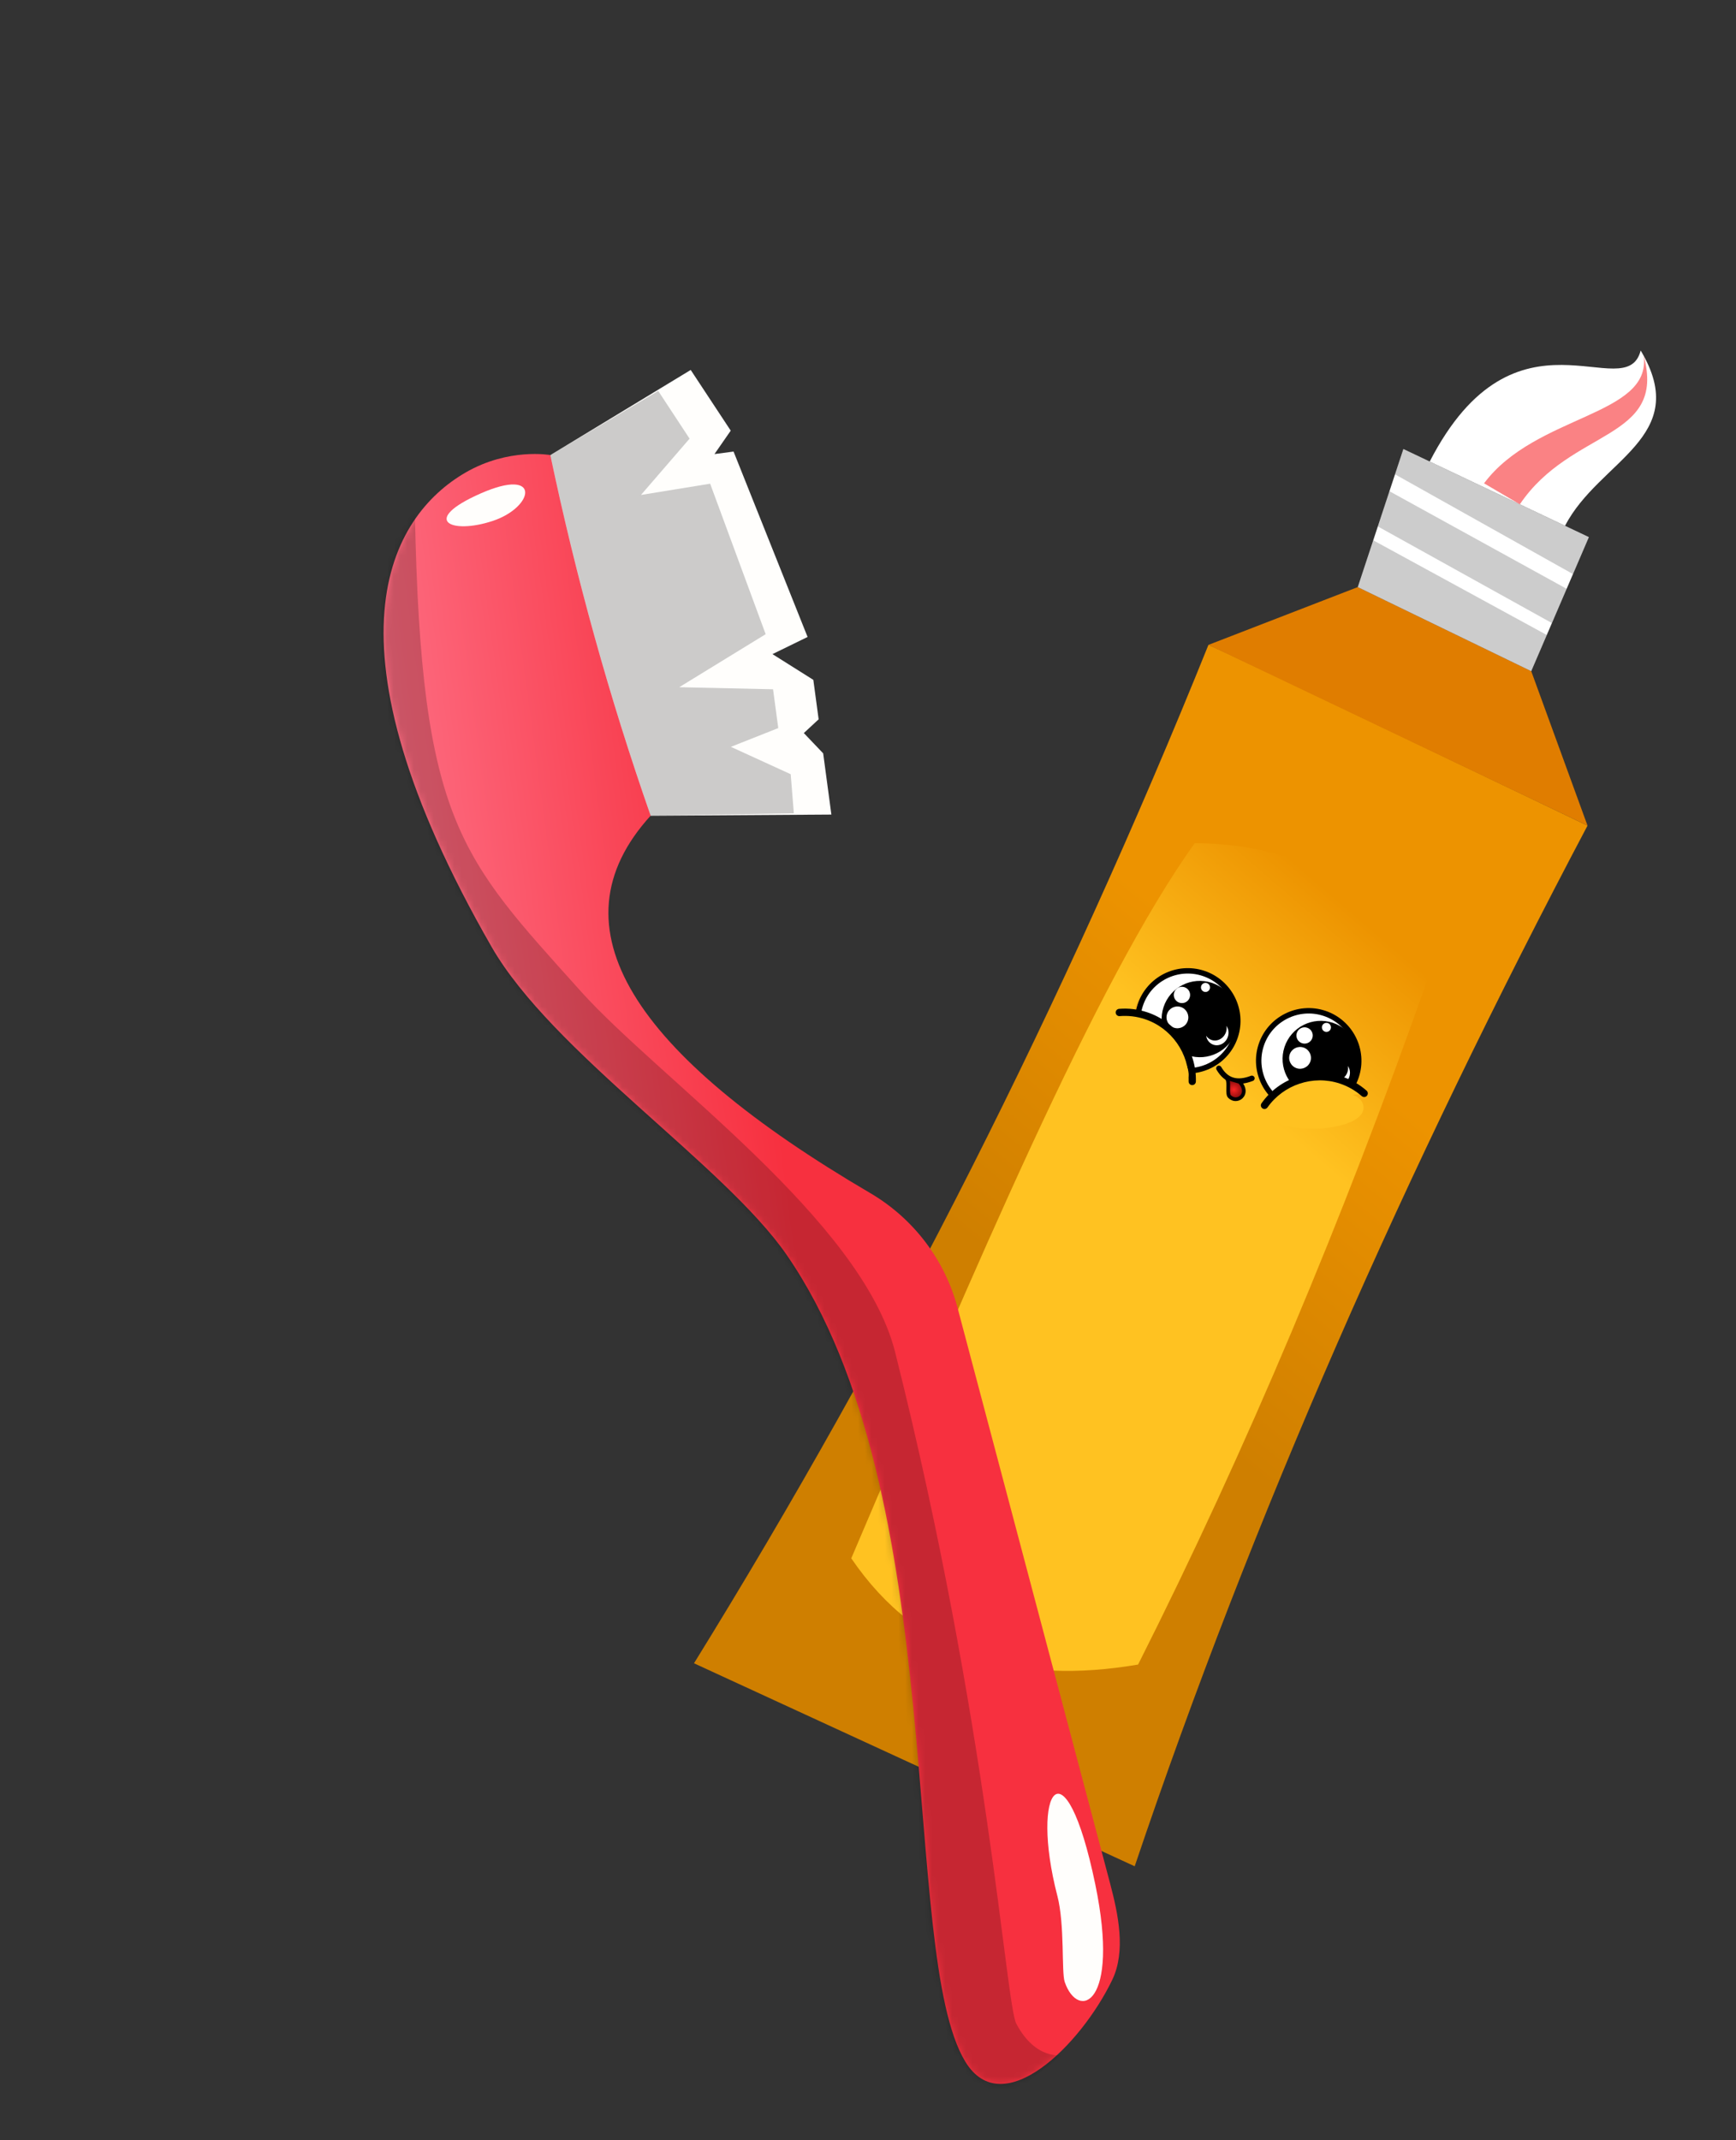
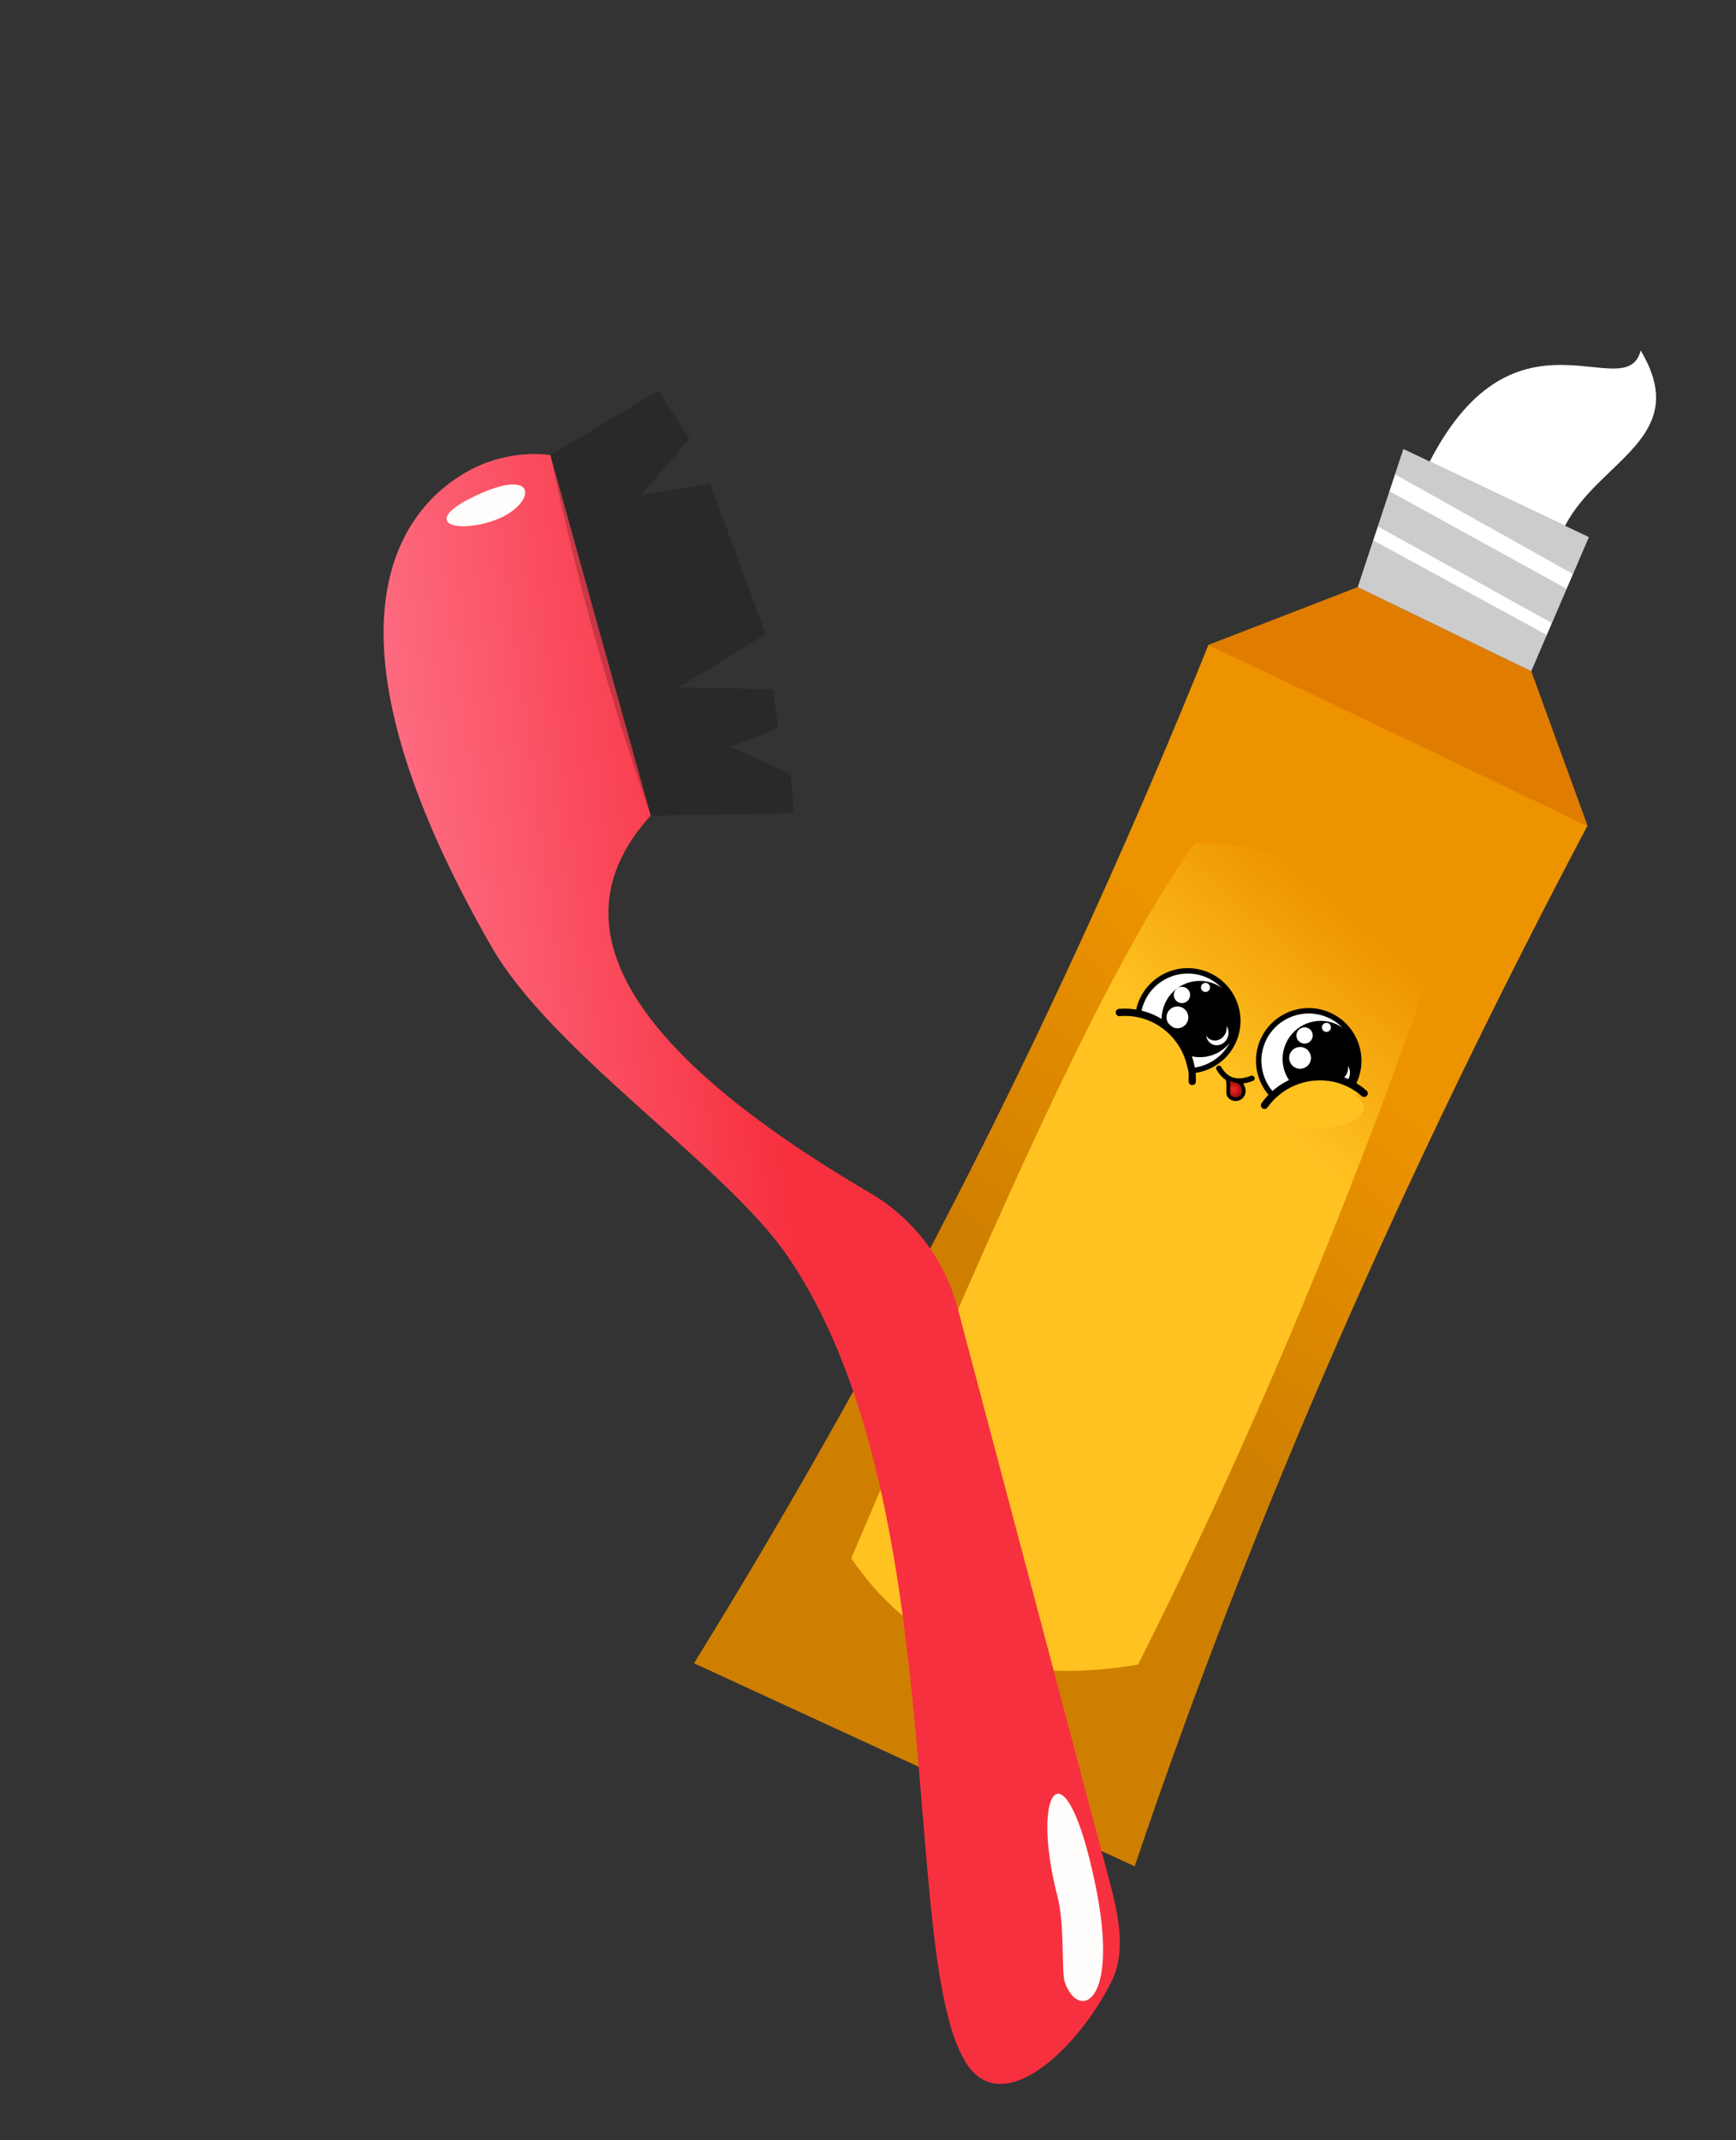
<svg xmlns="http://www.w3.org/2000/svg" width="258" height="318" viewBox="0 0 258 318" fill="none">
  <rect x="0" y="0" width="258" height="318" fill="#333333" stroke="none" />
  <path d="M179.594 95.817C180.88 96.242 235.933 122.668 235.933 122.668C208.94 173.724 186.191 225.231 168.636 277.291L103.14 247.129C132.589 199.519 158.11 149.107 179.594 95.817Z" fill="url(#paint0_linear_180_3993)" />
  <path d="M201.792 87.229L227.568 99.72L235.932 122.666L179.593 95.816L201.792 87.229Z" fill="#E07D00" />
  <path d="M208.566 66.716L201.791 87.23L227.568 99.721L236.134 79.805L208.566 66.716Z" fill="white" />
  <path opacity="0.2" d="M207.324 70.477L233.771 85.296L236.134 79.805L208.566 66.716L207.324 70.477Z" fill="black" />
  <path opacity="0.2" d="M206.495 72.985L232.833 87.487L230.638 92.572L204.767 78.217L206.495 72.985Z" fill="black" />
  <path opacity="0.2" d="M204.089 80.279L229.88 94.347L227.57 99.721L201.793 87.23L204.089 80.279Z" fill="black" />
  <path d="M177.554 125.282C193.835 125.351 205.081 132.555 212.069 145.781C199.554 181.22 185.352 215.159 169.14 247.318C151.375 250.343 136.622 246.36 126.514 231.535C144.618 189.064 162.839 145.815 177.554 125.282Z" fill="url(#paint1_linear_180_3993)" />
  <path d="M212.487 68.578L232.595 78.121C237.636 68.353 251.56 64.996 243.834 52.081C241.629 60.58 225.245 43.796 212.481 68.576L212.487 68.578Z" fill="white" />
-   <path d="M220.556 71.813L225.873 74.933C233.524 63.587 247.718 65.434 244.276 52.844C245.487 61.849 228.219 61.547 220.556 71.813Z" fill="#FA8284" />
  <path d="M173.599 159.231C177.64 160.566 181.996 158.376 183.329 154.341C184.662 150.306 182.466 145.953 178.425 144.619C174.384 143.284 170.028 145.473 168.695 149.508C167.363 153.543 169.558 157.896 173.599 159.231Z" fill="url(#paint2_radial_180_3993)" />
  <path d="M192.168 165.082C196.208 166.417 200.565 164.227 201.897 160.192C203.23 156.157 201.034 151.804 196.994 150.47C192.953 149.135 188.596 151.324 187.264 155.359C185.931 159.394 188.127 163.747 192.168 165.082Z" fill="url(#paint3_radial_180_3993)" />
  <path d="M174.197 158.713C178.095 160 182.297 157.888 183.582 153.997C184.867 150.105 182.75 145.906 178.852 144.619C174.955 143.332 170.753 145.443 169.468 149.335C168.182 153.227 170.3 157.425 174.197 158.713Z" fill="white" />
  <path d="M174.068 159.105C169.963 157.749 167.726 153.313 169.079 149.214C170.433 145.115 174.873 142.884 178.978 144.24C183.083 145.595 185.32 150.032 183.966 154.131C182.613 158.23 178.173 160.461 174.068 159.105ZM178.725 145.005C175.042 143.789 171.061 145.79 169.846 149.467C168.632 153.144 170.638 157.123 174.321 158.339C178.004 159.556 181.985 157.555 183.2 153.878C184.414 150.2 182.407 146.221 178.725 145.005Z" fill="black" />
  <path d="M176.539 156.793C179.517 157.776 182.726 156.163 183.708 153.19C184.69 150.217 183.072 147.01 180.095 146.027C177.118 145.043 173.908 146.656 172.926 149.629C171.944 152.602 173.562 155.809 176.539 156.793Z" fill="black" />
  <path d="M175.277 148.981C175.914 149.191 176.601 148.846 176.811 148.21C177.021 147.575 176.675 146.889 176.038 146.678C175.401 146.468 174.715 146.813 174.504 147.449C174.294 148.085 174.64 148.771 175.277 148.981Z" fill="white" />
  <path d="M174.478 152.696C175.328 152.976 176.245 152.516 176.525 151.667C176.806 150.818 176.344 149.902 175.494 149.621C174.643 149.34 173.727 149.801 173.446 150.65C173.166 151.499 173.628 152.415 174.478 152.696Z" fill="white" />
  <path d="M178.947 147.351C179.301 147.468 179.682 147.276 179.798 146.923C179.915 146.571 179.723 146.19 179.369 146.073C179.016 145.956 178.635 146.148 178.518 146.501C178.402 146.854 178.594 147.234 178.947 147.351Z" fill="white" />
  <path d="M182.282 152.439C182.328 152.728 182.306 153.035 182.209 153.33C181.896 154.277 180.937 154.809 180.068 154.522C179.724 154.408 179.444 154.182 179.252 153.891C179.35 154.505 179.746 155.031 180.344 155.228C181.213 155.515 182.172 154.983 182.485 154.036C182.674 153.464 182.581 152.872 182.284 152.432L182.282 152.439Z" fill="white" />
  <path d="M192.171 164.648C196.069 165.935 200.27 163.824 201.556 159.932C202.841 156.04 200.723 151.842 196.826 150.554C192.928 149.267 188.727 151.379 187.441 155.271C186.156 159.162 188.273 163.361 192.171 164.648Z" fill="white" />
  <path d="M192.042 165.041C187.937 163.685 185.699 159.249 187.053 155.15C188.407 151.05 192.846 148.819 196.951 150.175C201.057 151.531 203.294 155.967 201.94 160.066C200.586 164.165 196.147 166.396 192.042 165.041ZM196.699 150.941C193.016 149.725 189.034 151.726 187.82 155.403C186.605 159.08 188.612 163.059 192.295 164.275C195.977 165.491 199.959 163.49 201.173 159.813C202.388 156.136 200.381 152.157 196.699 150.941Z" fill="black" />
  <path d="M194.513 162.728C197.49 163.712 200.7 162.099 201.682 159.126C202.664 156.153 201.046 152.945 198.069 151.962C195.091 150.979 191.882 152.592 190.9 155.565C189.918 158.538 191.536 161.745 194.513 162.728Z" fill="black" />
  <path d="M193.504 155C194.141 155.21 194.827 154.865 195.037 154.229C195.247 153.594 194.901 152.908 194.264 152.697C193.628 152.487 192.941 152.832 192.731 153.468C192.521 154.104 192.867 154.79 193.504 155Z" fill="white" />
  <path d="M192.705 158.715C193.555 158.995 194.471 158.535 194.752 157.686C195.032 156.837 194.57 155.921 193.72 155.64C192.87 155.359 191.953 155.82 191.673 156.669C191.393 157.518 191.855 158.434 192.705 158.715Z" fill="white" />
  <path d="M196.92 153.287C197.273 153.403 197.654 153.212 197.771 152.859C197.887 152.506 197.695 152.125 197.342 152.009C196.989 151.892 196.608 152.083 196.491 152.436C196.375 152.789 196.567 153.17 196.92 153.287Z" fill="white" />
  <path d="M200.328 158.398C200.374 158.687 200.352 158.994 200.255 159.289C199.942 160.236 198.983 160.768 198.114 160.481C197.77 160.367 197.49 160.141 197.298 159.85C197.396 160.464 197.792 160.99 198.389 161.187C199.259 161.474 200.218 160.942 200.53 159.995C200.72 159.423 200.627 158.831 200.33 158.391L200.328 158.398Z" fill="white" />
  <path d="M166.353 150.439C167.653 150.334 168.996 150.483 170.312 150.918C174.617 152.34 177.309 156.391 177.188 160.69" fill="#FFC221" />
  <path d="M177.014 161.2C176.79 161.127 176.639 160.916 176.646 160.671C176.761 156.531 174.088 152.726 170.14 151.422C168.92 151.019 167.663 150.872 166.397 150.975C166.102 150.998 165.84 150.777 165.811 150.48C165.782 150.183 166.008 149.924 166.305 149.895C167.716 149.779 169.12 149.949 170.478 150.397C174.873 151.849 177.853 156.082 177.728 160.701C177.716 160.998 177.472 161.231 177.172 161.226C177.12 161.222 177.068 161.218 177.02 161.202L177.014 161.2Z" fill="black" />
  <path d="M202.733 162.454C201.751 161.594 200.583 160.915 199.267 160.48C194.963 159.058 190.387 160.709 187.923 164.235" fill="#FFC221" />
  <path d="M187.755 164.748C187.707 164.732 187.66 164.71 187.618 164.676C187.372 164.508 187.311 164.166 187.485 163.923C190.134 160.138 195.05 158.512 199.445 159.964C200.803 160.413 202.032 161.112 203.096 162.046C203.32 162.24 203.341 162.581 203.145 162.81C202.949 163.04 202.609 163.055 202.379 162.858C201.424 162.021 200.32 161.389 199.107 160.989C195.164 159.687 190.751 161.151 188.372 164.543C188.231 164.745 187.978 164.821 187.761 164.75L187.755 164.748Z" fill="black" />
  <path d="M181.15 158.734C182.156 160.451 183.694 161.126 186.059 160.209L181.15 158.734Z" fill="#FFC221" />
  <path d="M182.975 160.848C182.106 160.561 181.378 159.926 180.8 158.939C180.689 158.749 180.753 158.496 180.943 158.385C181.134 158.274 181.387 158.338 181.497 158.534C182.477 160.209 183.873 160.623 185.913 159.839C186.12 159.76 186.353 159.864 186.439 160.073C186.518 160.279 186.414 160.513 186.205 160.597C184.97 161.072 183.889 161.163 182.971 160.86L182.975 160.848Z" fill="black" />
  <path d="M182.324 160.2C182.8 160.825 182.291 162.489 182.724 162.92C183.898 164.09 185.881 162.525 184.229 160.756L182.324 160.2Z" fill="url(#paint4_radial_180_3993)" />
  <path d="M183.178 163.517C182.954 163.443 182.731 163.309 182.529 163.109C182.237 162.818 182.247 162.28 182.263 161.664C182.274 161.166 182.292 160.604 182.104 160.361L181.61 159.71L184.37 160.514L184.419 160.571C185.383 161.604 185.241 162.621 184.67 163.174C184.306 163.528 183.731 163.706 183.17 163.521L183.178 163.517ZM182.766 160.607C182.826 160.934 182.815 161.311 182.808 161.677C182.801 162.062 182.787 162.592 182.912 162.72C183.38 163.189 183.97 163.104 184.305 162.779C184.65 162.445 184.788 161.782 184.08 160.987L182.768 160.601L182.766 160.607Z" fill="black" />
  <path d="M176.36 160.603C178.464 157.354 168.331 149.762 166.352 151.435C163.385 153.951 173.951 164.327 176.36 160.603Z" fill="#FFC221" />
  <path d="M202.587 164.15C201.629 160.404 188.7 162.492 188.587 165.082C188.423 168.966 203.691 168.452 202.587 164.15Z" fill="#FFC221" />
  <path d="M81.797 67.615L96.705 121.184C81.607 137.745 94.197 156.672 129.307 177.253C135.725 181.011 140.404 187.136 142.311 194.318L164.988 279.869C166.195 284.426 167.344 289.907 165.305 294.154C160.67 303.809 149.004 315.453 143.459 306.314C133.545 289.989 141.598 222.102 116.879 186.4C107.682 173.113 82.037 156.313 73.057 140.684C46.961 95.227 57.983 76.711 69.174 70.218C75.61 66.481 81.797 67.615 81.797 67.615Z" fill="url(#paint5_linear_180_3993)" />
-   <path d="M81.797 67.615L102.652 54.967L108.599 63.985L106.184 67.466L109.019 67.092L120.021 94.64L114.8 97.188L120.875 101.013L121.664 106.876L119.463 108.917L122.337 111.932L123.558 121.027L96.705 121.203C90.535 103.555 85.588 85.695 81.797 67.635L81.797 67.615Z" fill="#FFFEFC" />
  <path opacity="0.2" d="M81.797 67.615L97.822 58.079L102.482 65.174L95.26 73.539L105.541 71.867L113.79 94.227L100.944 102.105L114.889 102.412L115.664 108.177L108.623 110.966L117.511 115.032L117.978 120.835L96.709 121.192C90.54 103.543 85.592 85.683 81.801 67.623L81.797 67.615Z" fill="black" />
  <path d="M157.139 281.663C158.265 286.019 157.732 293.004 158.236 294.48C160.214 300.248 166.511 298.029 162.781 279.989C158.281 258.239 153.032 265.798 157.137 281.669L157.139 281.663Z" fill="#FFFEFC" />
  <path d="M71.439 73.314C80.48 69.333 79.434 75.339 73.223 77.4C67.012 79.46 62.398 77.294 71.439 73.314Z" fill="#FFFEFC" />
  <mask id="mask0_180_3993" style="mask-type:luminance" maskUnits="userSpaceOnUse" x="57" y="67" width="110" height="243">
-     <path d="M81.796 67.614L96.704 121.183C81.606 137.744 94.196 156.671 129.306 177.252C135.724 181.01 140.404 187.135 142.31 194.317L164.987 279.868C166.194 284.425 167.343 289.906 165.304 294.153C160.669 303.808 149.003 315.452 143.458 306.313C133.544 289.988 141.597 222.101 116.878 186.399C107.681 173.112 82.036 156.312 73.056 140.683C46.959 95.226 57.983 76.71 69.173 70.217C75.609 66.48 81.796 67.614 81.796 67.614Z" fill="white" />
-   </mask>
+     </mask>
  <g mask="url(#mask0_180_3993)">
    <path opacity="0.2" d="M61.666 76.463C62.56 122.328 68.497 127.404 86.296 147.262C97.916 160.226 128.11 181.297 133.038 200.922C146.969 256.475 149.463 297.7 151.042 300.682C153.94 306.158 157.841 305.334 157.841 305.334L115.79 338.493L34.226 80.725L61.664 76.469L61.666 76.463Z" fill="black" />
  </g>
  <defs>
    <linearGradient id="paint0_linear_180_3993" x1="163.027" y1="199.944" x2="218.421" y2="132.924" gradientUnits="userSpaceOnUse">
      <stop stop-color="#CF7F00" />
      <stop offset="0.65" stop-color="#ED9300" />
    </linearGradient>
    <linearGradient id="paint1_linear_180_3993" x1="177.359" y1="181.645" x2="212.753" y2="140.502" gradientUnits="userSpaceOnUse">
      <stop offset="0.35" stop-color="#FFC221" />
      <stop offset="0.93" stop-color="#ED9300" />
    </linearGradient>
    <radialGradient id="paint2_radial_180_3993" cx="0" cy="0" r="1" gradientUnits="userSpaceOnUse" gradientTransform="translate(176.012 151.925) rotate(18.277) scale(7.705 7.694)">
      <stop offset="0.93" stop-color="#EB8B11" />
      <stop offset="1" stop-color="#FFC31D" />
    </radialGradient>
    <radialGradient id="paint3_radial_180_3993" cx="0" cy="0" r="1" gradientUnits="userSpaceOnUse" gradientTransform="translate(193.7 154.644) rotate(18.277) scale(7.655 7.643)">
      <stop offset="0.93" stop-color="#EB8B11" />
      <stop offset="1" stop-color="#FFC31D" />
    </radialGradient>
    <radialGradient id="paint4_radial_180_3993" cx="0" cy="0" r="1" gradientUnits="userSpaceOnUse" gradientTransform="translate(183.381 161.886) rotate(18.277) scale(1.443 1.441)">
      <stop offset="0.01" stop-color="#F92524" />
      <stop offset="0.93" stop-color="#8B0C0B" />
    </radialGradient>
    <linearGradient id="paint5_linear_180_3993" x1="70.03" y1="194.332" x2="152.478" y2="183.279" gradientUnits="userSpaceOnUse">
      <stop stop-color="#FD6B80" />
      <stop offset="0.59" stop-color="#F7303F" />
    </linearGradient>
  </defs>
</svg>